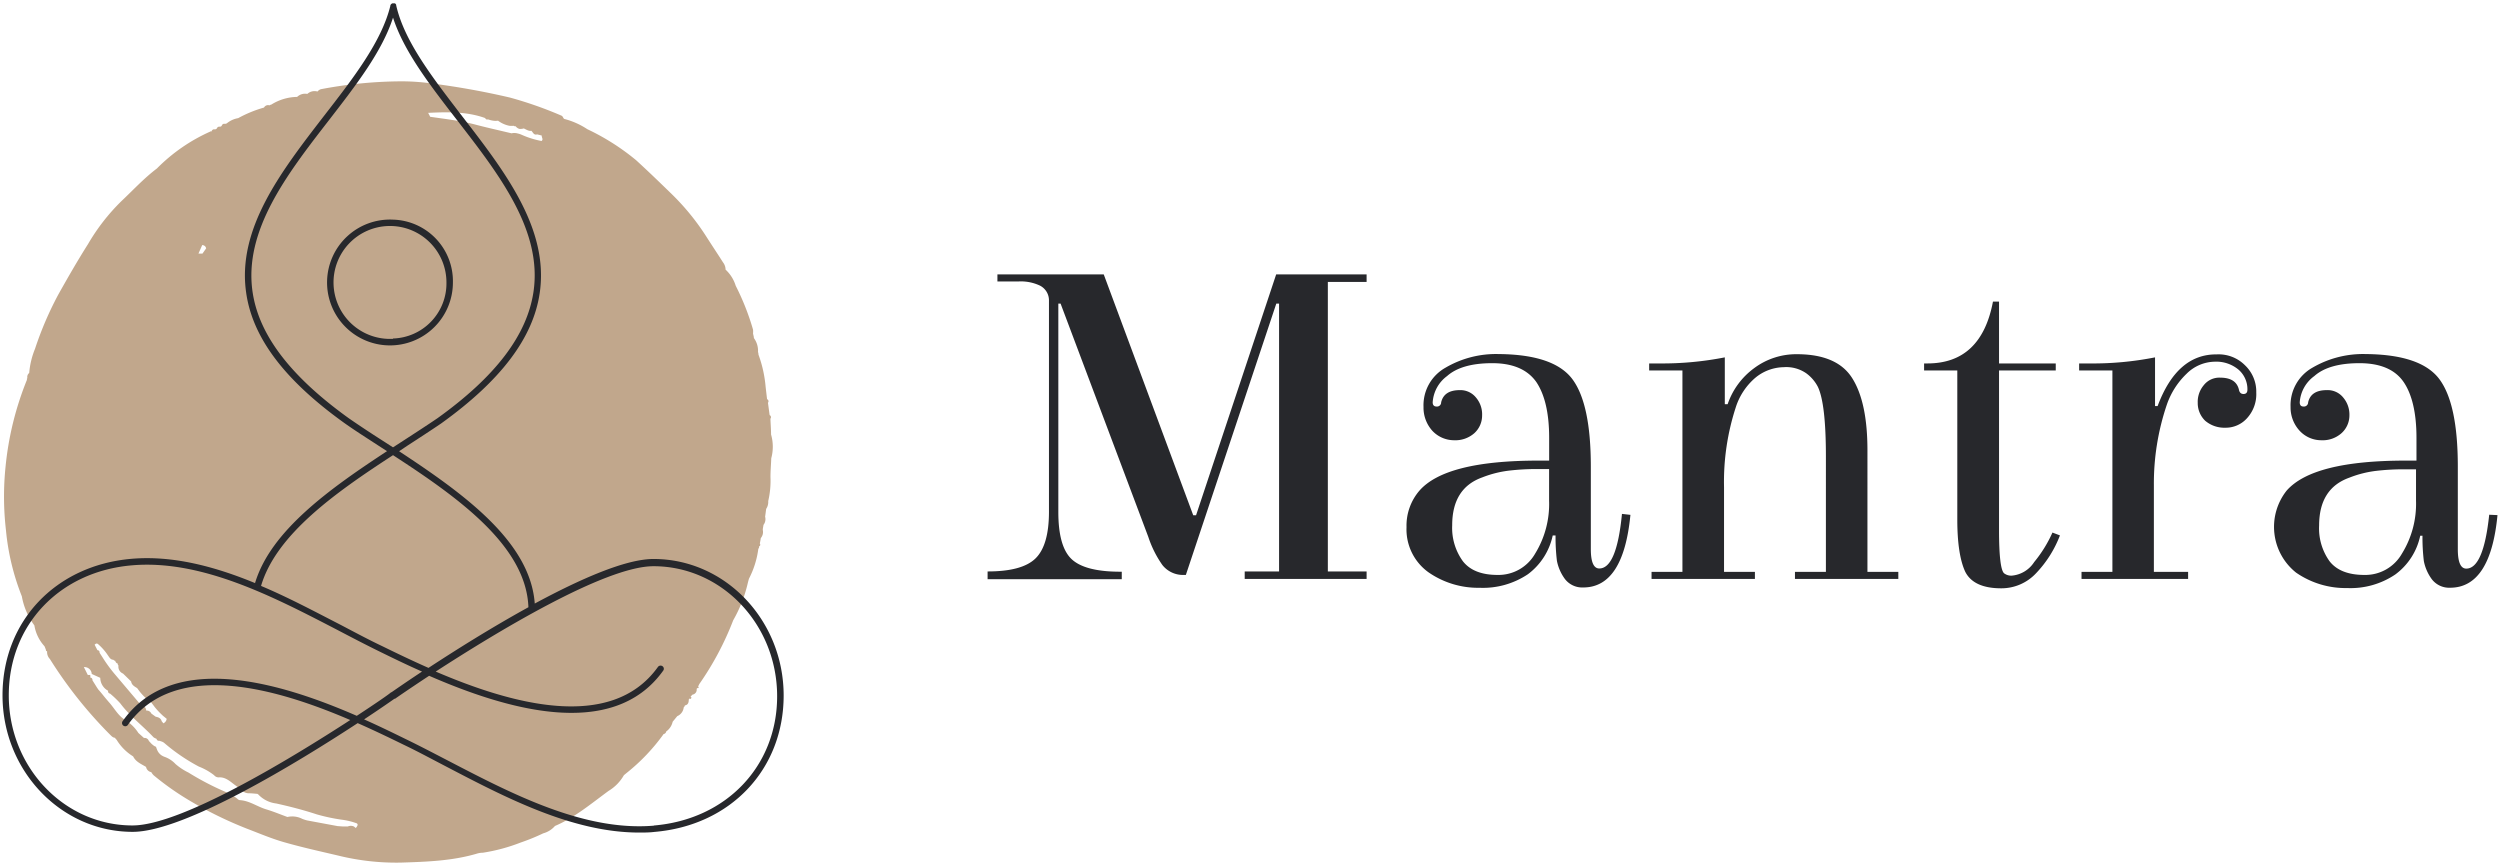
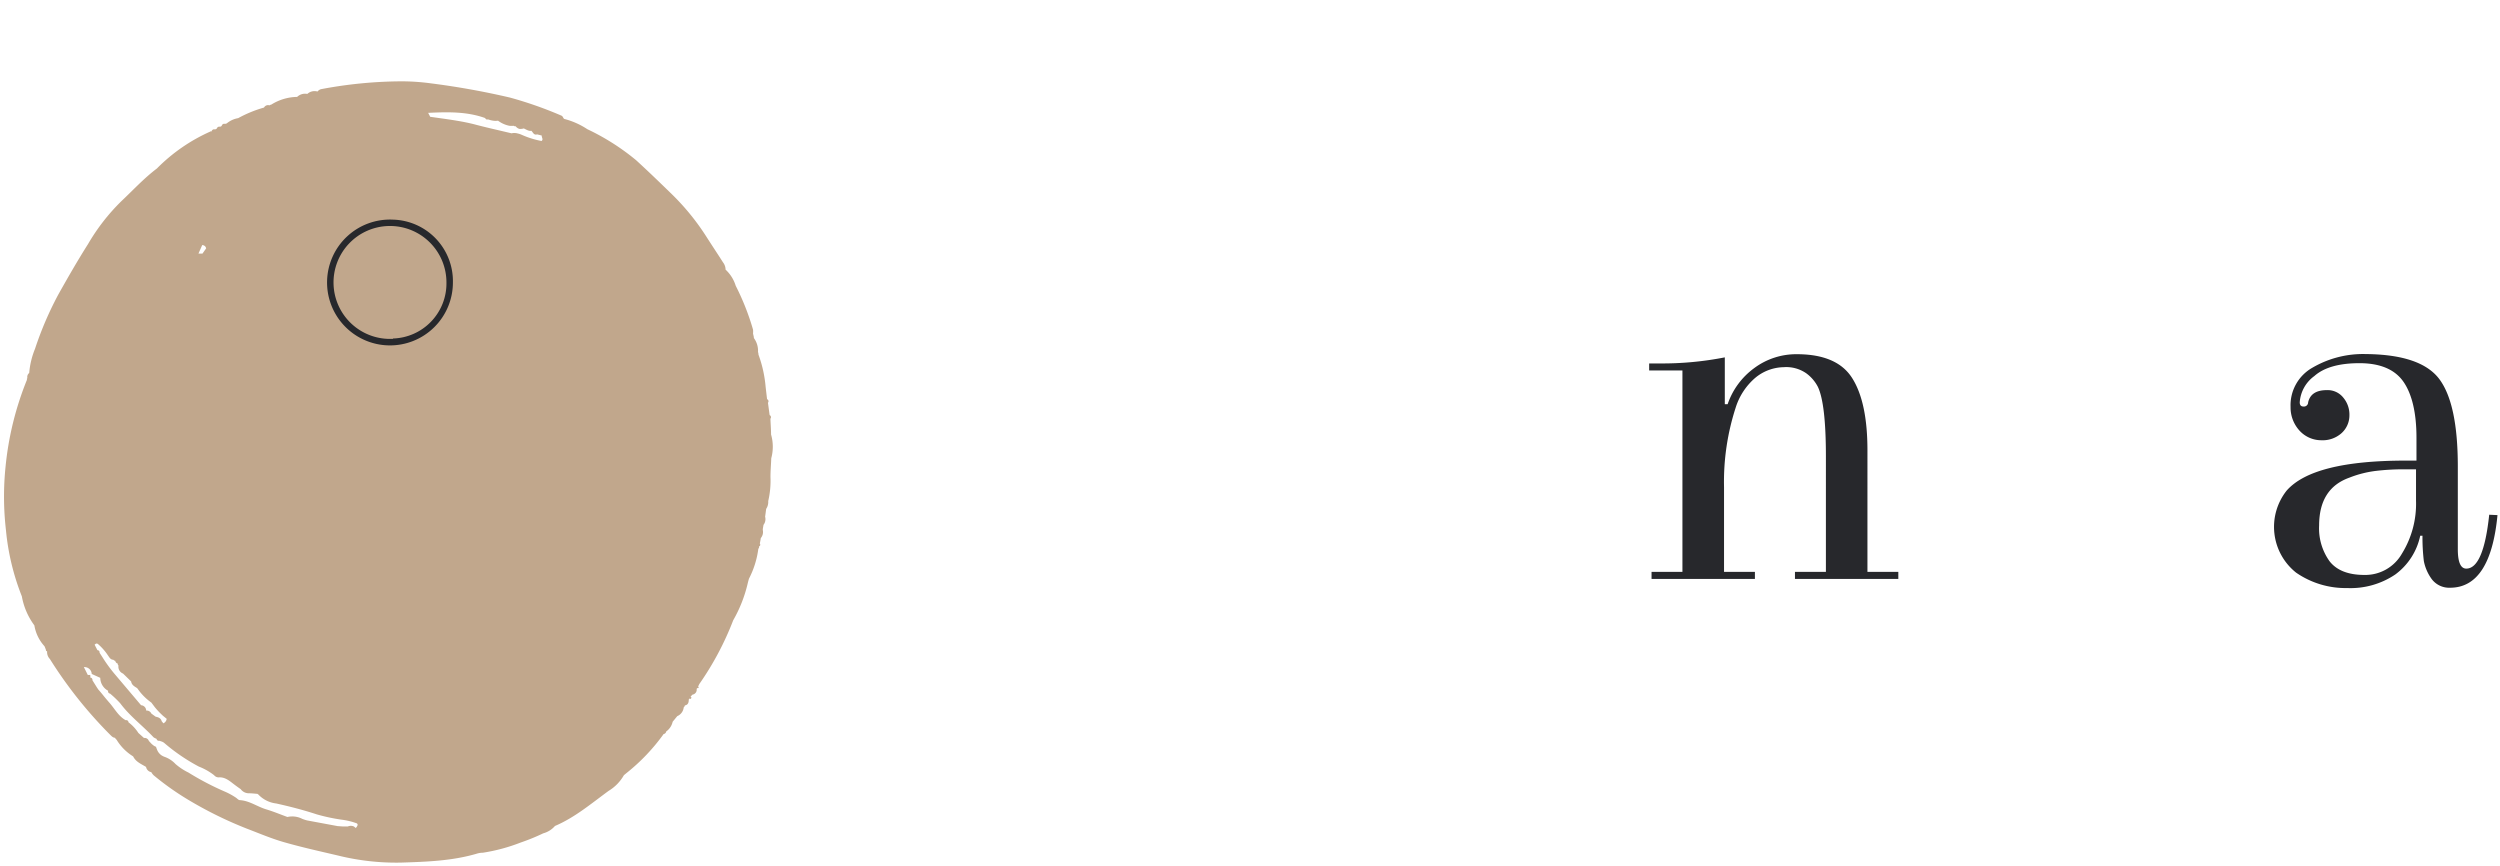
<svg xmlns="http://www.w3.org/2000/svg" viewBox="0 0 387 134">
  <defs>
    <style>
        .mantra-logo-text-clr1{fill:#27282c;}
        .mantra-logo-bg-clr1{fill:#c1a78c;}
    </style>
  </defs>
-   <path class="mantra-logo-text-clr1" d="M317.72,82.44l1.16.44a17.52,17.52,0,0,1-3.71,5.87,7.34,7.34,0,0,1-5.37,2.32q-4.26,0-5.57-2.54c-.82-1.74-1.24-4.45-1.24-8.12V57.35h-5.14V56.26h.51q8.34,0,10.15-9.57h.94v9.57h8.78v1.09h-8.78V82c0,4.07.27,6.31.79,6.75a1.8,1.8,0,0,0,1.17.36,4.6,4.6,0,0,0,3.48-2.1A20,20,0,0,0,317.72,82.44Z" />
-   <path class="mantra-logo-text-clr1" d="M247.57,88c-.87,0-1.31-1-1.31-3V72.21q0-9.64-2.83-13.48t-11.38-3.92a15.44,15.44,0,0,0-8.27,2.1A6.66,6.66,0,0,0,220.36,63a5.35,5.35,0,0,0,1.38,3.7,4.62,4.62,0,0,0,3.35,1.45,4.44,4.44,0,0,0,3.12-1.08,3.68,3.68,0,0,0,1.22-2.76,4,4,0,0,0-.94-2.76A3.1,3.1,0,0,0,226,60.39c-1.66,0-2.61.63-2.91,1.89a.64.64,0,0,1-.72.65c-.38,0-.59-.22-.59-.65A5.48,5.48,0,0,1,224,58.22q2.25-2,7-2t6.81,2.9c1.31,1.93,2,4.81,2,8.63v3.55h-1.66q-14.35,0-18.42,4.65a8.3,8.3,0,0,0-2,5.65,8.18,8.18,0,0,0,3.41,7,13.47,13.47,0,0,0,7.91,2.39,12.48,12.48,0,0,0,7.47-2.1,10.06,10.06,0,0,0,3.84-6h.44a30.82,30.82,0,0,0,.21,3.92,7,7,0,0,0,1.24,2.82,3.38,3.38,0,0,0,2.83,1.31q6.22,0,7.31-11.24l-1.31-.15Q250.26,88,247.57,88ZM239.8,77.51a14.66,14.66,0,0,1-2.16,8.19A6.54,6.54,0,0,1,231.83,89c-2.47,0-4.25-.7-5.36-2.1a8.78,8.78,0,0,1-1.67-5.59q0-5.73,4.63-7.4a16.74,16.74,0,0,1,4.36-1.08,36.59,36.59,0,0,1,3.69-.22h2.32Z" />
  <path class="mantra-logo-text-clr1" d="M289.08,88.53h4.78v1.09h-16V88.53h4.79V70.69q0-8.19-1.24-10.8a6,6,0,0,0-1.81-2.11,5.43,5.43,0,0,0-3.48-.94,7.06,7.06,0,0,0-4.43,1.67,10,10,0,0,0-3,4.57,37.2,37.2,0,0,0-1.81,12.33V88.53h4.78v1.09h-16V88.53h4.78V57.35h-5.15V56.26h1.52A50.06,50.06,0,0,0,267,55.32v7.25h.44A11.5,11.5,0,0,1,271.53,57a10.9,10.9,0,0,1,6.6-2.17q6.31,0,8.63,3.77c1.54,2.47,2.32,6.16,2.32,11.1Z" />
-   <path class="mantra-logo-text-clr1" d="M197.55,42.48h14v1.16h-6V88.46h6v1.16H192.68V88.46H198V47h-.43l-14,42h-.29a4.07,4.07,0,0,1-3.34-1.53,16.49,16.49,0,0,1-2.18-4.35L164.18,47h-.35V79.25q0,5.3,2,7.25t7.32,2h.5v1.16H152.88V88.46c3.53,0,6-.65,7.4-2s2.1-3.77,2.1-7.25V46.54A2.56,2.56,0,0,0,161,44.22a6.91,6.91,0,0,0-3.33-.65H154.4V42.48h16.46l13.85,37.28h.44Z" />
  <path class="mantra-logo-text-clr1" d="M385.33,79.68c-.59,5.56-1.78,8.34-3.55,8.34-.87,0-1.31-1-1.31-3V72.21q0-9.64-2.83-13.48t-11.38-3.92a15.53,15.53,0,0,0-8.28,2.1,6.67,6.67,0,0,0-3.4,6.09A5.31,5.31,0,0,0,356,66.7a4.56,4.56,0,0,0,3.33,1.45,4.39,4.39,0,0,0,3.12-1.08,3.7,3.7,0,0,0,1.24-2.76,4.08,4.08,0,0,0-.95-2.76,3.1,3.1,0,0,0-2.53-1.16q-2.48,0-2.91,1.89a.65.65,0,0,1-.72.65c-.39,0-.58-.22-.58-.65a5.48,5.48,0,0,1,2.25-4.06q2.25-2,7-2c3.25,0,5.51,1,6.82,2.9s2,4.81,2,8.63v3.55h-1.67c-9.58,0-15.71,1.55-18.43,4.65a9.05,9.05,0,0,0,1.46,12.69,13.44,13.44,0,0,0,7.9,2.39,12.36,12.36,0,0,0,7.46-2.1,10,10,0,0,0,3.86-6H375a30.82,30.82,0,0,0,.21,3.92,7,7,0,0,0,1.24,2.82,3.38,3.38,0,0,0,2.82,1.31q6.26,0,7.34-11.24ZM374,77.51a14.66,14.66,0,0,1-2.18,8.19A6.53,6.53,0,0,1,366,89q-3.71,0-5.37-2.1A8.72,8.72,0,0,1,359,81.35q0-5.73,4.66-7.4A16.61,16.61,0,0,1,368,72.87a36.78,36.78,0,0,1,3.71-.22H374Z" />
-   <path class="mantra-logo-text-clr1" d="M347.53,56.55a5.61,5.61,0,0,1,1.74,4.21,5.51,5.51,0,0,1-1.45,4,4.42,4.42,0,0,1-3.34,1.45,4.57,4.57,0,0,1-3.12-1.08,3.79,3.79,0,0,1-1.15-2.76,4,4,0,0,1,.94-2.75,3.06,3.06,0,0,1,2.53-1.16c1.65,0,2.62.62,2.91,1.88.09.44.33.65.71.65s.6-.21.6-.65a4,4,0,0,0-1.38-3.12,5.37,5.37,0,0,0-3.7-1.23,6.32,6.32,0,0,0-4.35,1.88,12.05,12.05,0,0,0-3.05,4.79,38,38,0,0,0-2,12.4V88.53h5.3v1.09H322.22V88.53H327V57.35h-5.15V56.26h1.52a49.45,49.45,0,0,0,10.23-.94v7.54H334q3-8.05,9.13-8A5.75,5.75,0,0,1,347.53,56.55Z" />
  <path class="mantra-logo-bg-clr1" d="M119.36,67.26c0-.81-.07-1.63-.1-2.44a.36.36,0,0,0-.12-.56c-.09-.64-.17-1.27-.26-1.91a.36.36,0,0,0-.14-.56c-.07-.63-.15-1.27-.22-1.9a19.24,19.24,0,0,0-1.11-5,1.12,1.12,0,0,0-.07-.4,3.32,3.32,0,0,0-.64-2.16c0-.24-.09-.47-.13-.71a2.94,2.94,0,0,0,0-.59,38.2,38.2,0,0,0-2.68-6.79,5.67,5.67,0,0,0-1.57-2.5h0a1.87,1.87,0,0,0-.4-1.13c-.83-1.31-1.69-2.59-2.52-3.89a37,37,0,0,0-5.43-6.69c-1.82-1.77-3.64-3.53-5.5-5.23A35.78,35.78,0,0,0,90.92,20a11.74,11.74,0,0,0-3.58-1.59l-.06-.05c-.12-.15-.19-.39-.35-.45a60.51,60.51,0,0,0-8-2.81A120.41,120.41,0,0,0,66.68,12.9a34,34,0,0,0-4.52-.31,68.24,68.24,0,0,0-12.34,1.19,1,1,0,0,0-.67.39h0a1.66,1.66,0,0,0-1.58.37h0A1.77,1.77,0,0,0,46,15h0a7.76,7.76,0,0,0-4,1.19.7.7,0,0,0-.28.12.71.71,0,0,0-.85.34,18.82,18.82,0,0,0-4,1.64,3.69,3.69,0,0,0-1.79.83c-.08,0-.14,0-.2.07-.31-.1-.49.05-.59.35l-.1,0-.07.09c-.31-.09-.49.06-.61.34-.08,0-.14,0-.19.08-.31-.11-.49.06-.61.33a.12.12,0,0,0-.19,0,27.17,27.17,0,0,0-8.21,5.68l-.06.05c-1.95,1.48-3.63,3.3-5.43,5a31.36,31.36,0,0,0-5.18,6.65C12,40.35,10.48,43,9,45.64A52.78,52.78,0,0,0,5.42,54a12.56,12.56,0,0,0-.9,3.74v0a.79.79,0,0,0-.28.8.18.18,0,0,0-.06.23A48.21,48.21,0,0,0,.86,72.24a45.32,45.32,0,0,0,.06,9.81A37.15,37.15,0,0,0,3.38,92.31a10.72,10.72,0,0,0,1.94,4.5v0a6.29,6.29,0,0,0,1.57,3.23c.07.16.13.31.19.47s0,.3.21.3l0,.1a1.52,1.52,0,0,0,.43,1.1A67.06,67.06,0,0,0,17,113.69c.24.23.45.5.81.52a.73.73,0,0,0,.23.29,7.76,7.76,0,0,0,2.57,2.59c.42.86,1.25,1.17,2,1.63a1,1,0,0,0,.81.81,2.15,2.15,0,0,0,.36.48,43,43,0,0,0,5.7,4,61.14,61.14,0,0,0,8.72,4.26c1.89.72,3.78,1.53,5.73,2.09,2.78.8,5.6,1.42,8.41,2.08a37.48,37.48,0,0,0,9.76,1.09c4-.13,8-.26,11.87-1.43a3.35,3.35,0,0,1,.79-.1,27.82,27.82,0,0,0,5.85-1.58A31.94,31.94,0,0,0,84.09,129a3.67,3.67,0,0,0,1.82-1.14c3.06-1.3,5.62-3.47,8.3-5.43A6.7,6.7,0,0,0,96.58,120l.45-.37a30.15,30.15,0,0,0,5.7-6,.49.49,0,0,0,.4-.4,2.5,2.5,0,0,0,1-1.51c.24-.28.47-.57.71-.86a1.66,1.66,0,0,0,1-1.36.52.52,0,0,0,.18-.3c.51-.09.61-.48.6-.93a.28.28,0,0,0,.14-.16c.12.12.2.1.25-.06s0-.1-.08-.15.16-.25.26-.37a.77.77,0,0,0,.65-.89l.1-.14c.12.07.2,0,.21-.1s-.06-.08-.09-.11l.2-.41a46.11,46.11,0,0,0,5.24-9.86l0,0a21.18,21.18,0,0,0,2.25-5.73c.06-.24.12-.47.19-.71a13.89,13.89,0,0,0,1.45-4.63.35.35,0,0,0,.1-.36.28.28,0,0,0,.13-.45q.09-.42.15-.84a1.46,1.46,0,0,0,.31-1.26c0-.26.08-.53.11-.79a1.45,1.45,0,0,0,.25-1.27c.06-.4.11-.8.16-1.2a1.91,1.91,0,0,0,.32-1.21,13.84,13.84,0,0,0,.35-3.74c0-1,.09-1.93.12-2.89A6.79,6.79,0,0,0,119.36,67.26ZM31.3,37.94a.61.61,0,0,1,.61.51l-.57.81h-.62C30.91,38.82,31.11,38.38,31.3,37.94ZM15.17,99.7a8.49,8.49,0,0,1,1.53,1.74c.22.3.39.68.84.69l.13.11a.48.48,0,0,0,.17.05.54.54,0,0,0,.4.44.42.42,0,0,0,0,.16.32.32,0,0,0,.1.13,1.15,1.15,0,0,0,.71,1.25l1.25,1.22c.08.54.5.76.88,1l.1.09a8.57,8.57,0,0,0,2.15,2.18l.52.69a11.35,11.35,0,0,0,1.16,1.24h0a1.71,1.71,0,0,0,.2.18l.49.4a.87.87,0,0,1-.51.7c-.08-.11-.18-.22-.26-.32-.13-.49-.51-.62-.92-.7-.24-.16-.46-.33-.69-.5a.77.77,0,0,0-.79-.45.84.84,0,0,0-.79-.83l-4.13-4.88a22.89,22.89,0,0,1-1.66-2.25c-.21-.34-.44-.68-.64-1a.33.33,0,0,0-.32-.39c-.16-.29-.3-.57-.44-.85C14.84,99.61,15,99.56,15.17,99.7ZM55.3,127.83a.62.62,0,0,1-.25.34h0a1.66,1.66,0,0,0-.27-.23,1.14,1.14,0,0,0-.94,0l-.74,0-.84-.06-4.73-.88a6.39,6.39,0,0,1-.74-.24,3.38,3.38,0,0,0-2.3-.29c-1.09-.4-2.19-.86-3.31-1.19-1.37-.42-2.57-1.33-4.06-1.42-.21,0-.43-.28-.64-.41a10.9,10.9,0,0,0-1.56-.86,43.19,43.19,0,0,1-5.75-3,9.11,9.11,0,0,1-2-1.32,4.26,4.26,0,0,0-1.64-1.09,2.51,2.51,0,0,1-.52-.25,1.87,1.87,0,0,1-.74-1,1.21,1.21,0,0,1-.11-.32,2.15,2.15,0,0,1-.34-.17l-.29-.23a3.07,3.07,0,0,1-.25-.26,2.1,2.1,0,0,1-.25-.28.68.68,0,0,0-.74-.43l-.87-.78a6.34,6.34,0,0,0-1.53-1.65l0,0a.34.34,0,0,0-.43-.32c-1.14-.62-1.72-1.82-2.57-2.76h0c-.28-.33-.57-.66-.84-1s-.55-.68-.84-1l-.22-.33-.68-1.09a.37.37,0,0,0-.35-.43l0,0a.62.62,0,0,0,0-.38.89.89,0,0,0-.36,0c-.21-.41-.4-.82-.62-1.23a1.12,1.12,0,0,1,1.22,1.06l1.32.6,0,0a2.31,2.31,0,0,0,1.22,2h0a.35.35,0,0,0,.3.44,15.9,15.9,0,0,1,1.57,1.5c1.49,2,3.45,3.44,5.12,5.22a.67.67,0,0,0,.24.16c.08.05.18.08.27.13a.35.35,0,0,0,.43.29l0,0,.39.13a1.52,1.52,0,0,1,.33.18,29,29,0,0,0,5.4,3.69A9.37,9.37,0,0,1,33.14,120a.92.92,0,0,0,.69.34c1.1-.09,1.82.66,2.62,1.24.27.2.53.39.81.58a1.56,1.56,0,0,0,1.29.64c.44,0,.88.06,1.31.09L40,123a4.54,4.54,0,0,0,2.77,1.38c2.11.47,4.18,1,6.25,1.68a28.68,28.68,0,0,0,3.81.82,10.6,10.6,0,0,1,2.44.59.65.65,0,0,1,.1.21A.22.22,0,0,1,55.3,127.83Zm28.56-106A13.54,13.54,0,0,1,81.07,21l-.44-.19a3.68,3.68,0,0,0-.54-.16,1.67,1.67,0,0,0-.44-.06,1.38,1.38,0,0,0-.45.05l-2.12-.5c-1.13-.26-2.25-.53-3.37-.82-.58-.16-1.18-.29-1.76-.41-1.78-.35-3.56-.57-5.36-.83-.07-.16-.17-.33-.31-.61,3-.14,5.94-.22,8.81.8a.64.64,0,0,0,.21.22.31.31,0,0,0,.13,0,.45.45,0,0,0,.16,0,3.44,3.44,0,0,0,.75.19,2.36,2.36,0,0,0,.75,0,4.38,4.38,0,0,0,1.75.79,3.1,3.1,0,0,0,.68,0,.26.26,0,0,0,.14.07.29.29,0,0,0,.16,0,1.13,1.13,0,0,0,.57.41,1.15,1.15,0,0,0,.33,0,1.72,1.72,0,0,0,.37-.07l.42.21a2.09,2.09,0,0,0,.44.16,1.48,1.48,0,0,0,.31,0c.13.12.22.3.35.43a.48.48,0,0,0,.53.12l.72.18C83.84,21.32,84.13,21.56,83.86,21.79Z" />
  <path class="mantra-logo-text-clr1" d="M60.84,34a9.74,9.74,0,1,0,9.27,9.73A9.53,9.53,0,0,0,60.84,34Zm0,18.45a8.74,8.74,0,1,1,8.27-8.72A8.53,8.53,0,0,1,60.84,52.4Z" />
-   <path class="mantra-logo-text-clr1" d="M101.16,86.53c-4.31,0-11.34,3.1-18.38,6.9-.69-9.59-11-17-21-23.58L63.05,69c1.85-1.2,3.59-2.33,5.24-3.45,9.25-6.64,14.25-13.25,15.26-20.21C85,35.42,78.17,26.57,71.55,18,67,12.06,62.6,6.44,61.33.83a.07.07,0,0,0,0-.06.27.27,0,0,0-.07-.14.35.35,0,0,0-.13-.11h0a.43.43,0,0,0-.12,0l-.12,0h-.14a.27.27,0,0,0-.12.06h0a.26.26,0,0,0-.12.11.29.29,0,0,0-.08.14.07.07,0,0,0,0,.06C59.07,6.44,54.72,12.06,50.11,18c-6.6,8.56-13.45,17.41-12,27.34,1,7,6,13.57,15.29,20.21C55,66.68,56.78,67.81,58.61,69l1.3.84c-8.81,5.78-18,12.3-20.43,20.42-6.22-2.56-12.7-4.3-19.09-3.76-11.8,1-20,9.68-20,21.13,0,11.66,9.05,21.14,20.15,21.14,8,0,25.65-10.82,34.83-16.83,2.76,1.22,5.23,2.42,7.17,3.37,2.1,1,4.22,2.15,6.47,3.32,9.24,4.83,19.61,10.25,29.93,10.25.8,0,1.58,0,2.37-.1,11.8-1,20-9.68,20-21.13C121.3,96,112.27,86.53,101.16,86.53Zm-42-18.36C57.33,67,55.59,65.85,54,64.75,45,58.28,40.08,51.88,39.1,45.2,37.71,35.69,44.41,27,50.91,18.62,55.13,13.16,59.14,8,60.84,2.73c1.69,5.24,5.7,10.43,9.93,15.89C77.26,27,84,35.69,82.58,45.2c-1,6.68-5.85,13.08-14.86,19.54-1.63,1.11-3.38,2.24-5.21,3.43l-1.67,1.08Zm1.68,2.29C70.91,77,81.45,84.5,81.8,94c-5.77,3.17-11.44,6.75-15.47,9.39-2.76-1.22-5.23-2.42-7.17-3.37-2.11-1-4.23-2.14-6.48-3.32-3.9-2-8-4.2-12.27-6C42.76,82.71,52,76.21,60.84,70.46Zm-5.61,40.35c-11.64-5.07-28.37-10.22-36.22.79a.5.5,0,1,0,.81.58c7.31-10.23,23.08-5.58,34.4-.72-9.25,6-26.19,16.32-33.71,16.32-10.55,0-19.15-9-19.15-20.14,0-10.91,7.86-19.19,19.11-20.13,10.8-.91,21.93,4.91,31.75,10,2.25,1.18,4.38,2.29,6.5,3.33,1.82.89,4.07,2,6.61,3.12-2.54,1.68-4.26,2.88-4.72,3.2l-.06,0s0,0,0,0C60.22,107.47,58.22,108.85,55.23,110.81Zm46,17c-10.8.91-21.94-4.9-31.75-10-2.26-1.17-4.39-2.29-6.51-3.32-1.82-.89-4.07-2-6.61-3.13,2.54-1.68,4.26-2.88,4.71-3.2l.09,0h0c.3-.21,2.29-1.59,5.27-3.55,11.64,5.07,28.36,10.22,36.23-.79a.48.48,0,0,0-.12-.7.51.51,0,0,0-.69.12c-7.32,10.23-23.08,5.58-34.4.72,9.25-6,26.19-16.31,33.71-16.31,10.56,0,19.14,9,19.14,20.13C120.3,118.57,112.45,126.85,101.21,127.79Z" />
</svg>